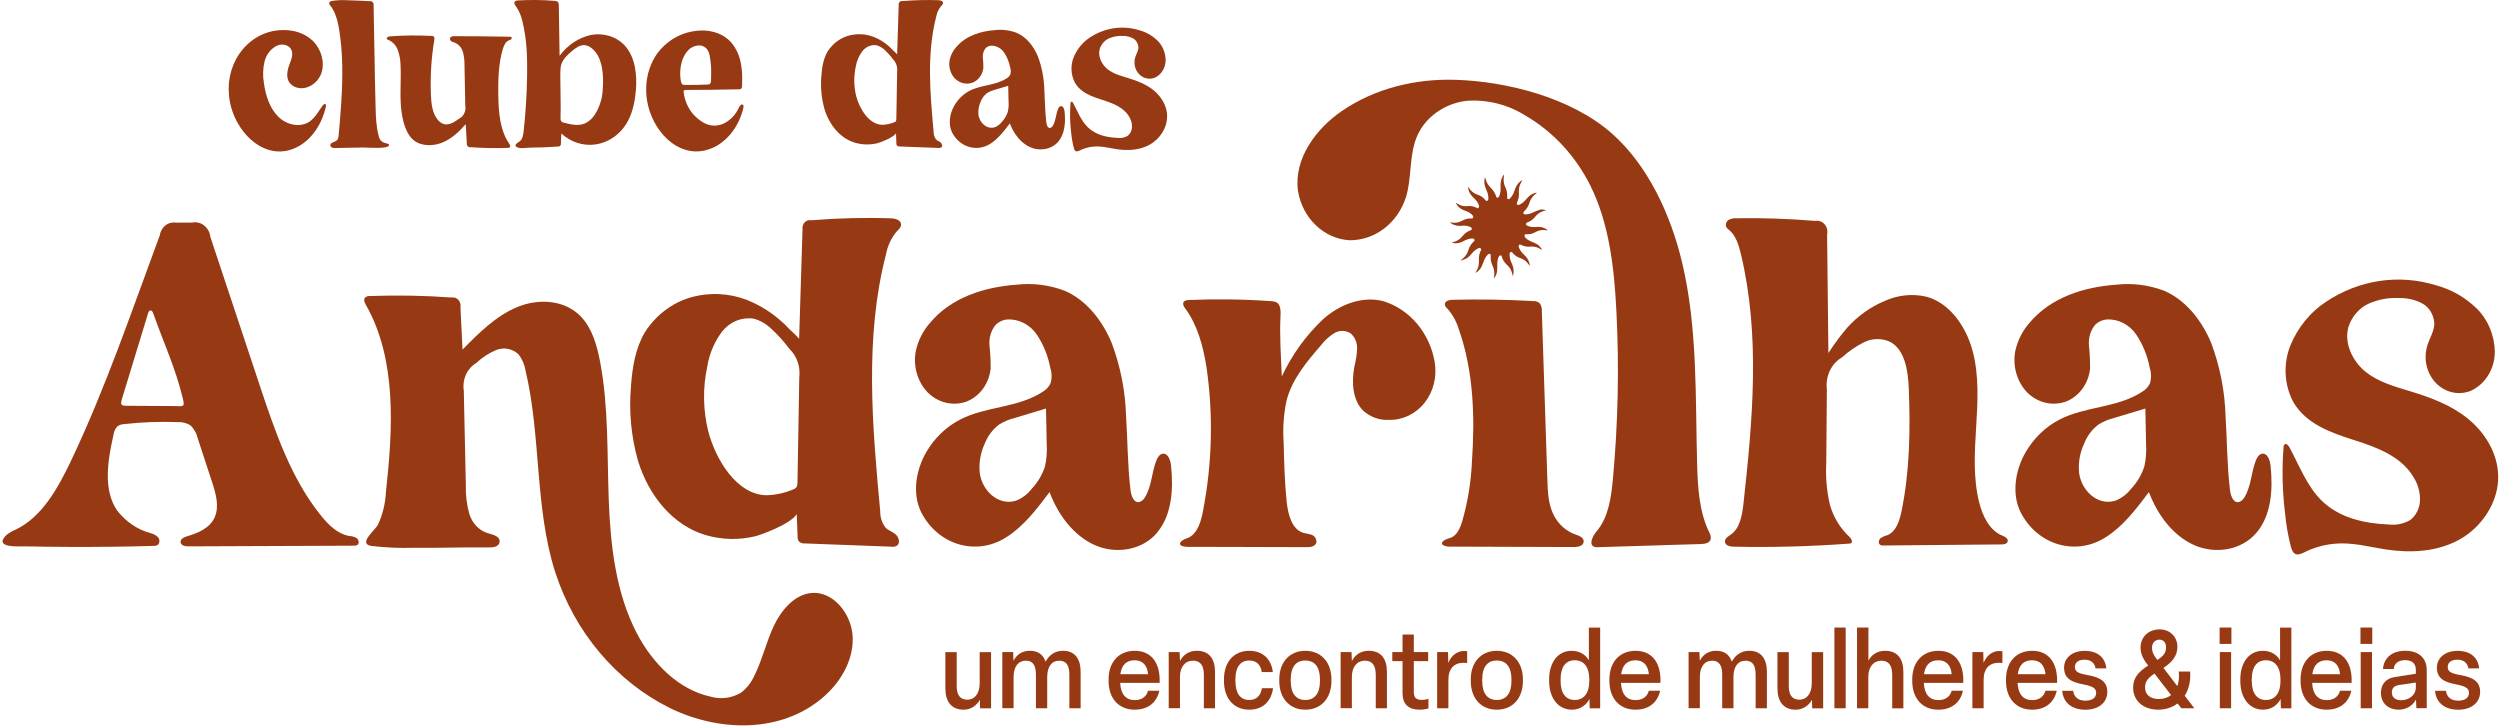
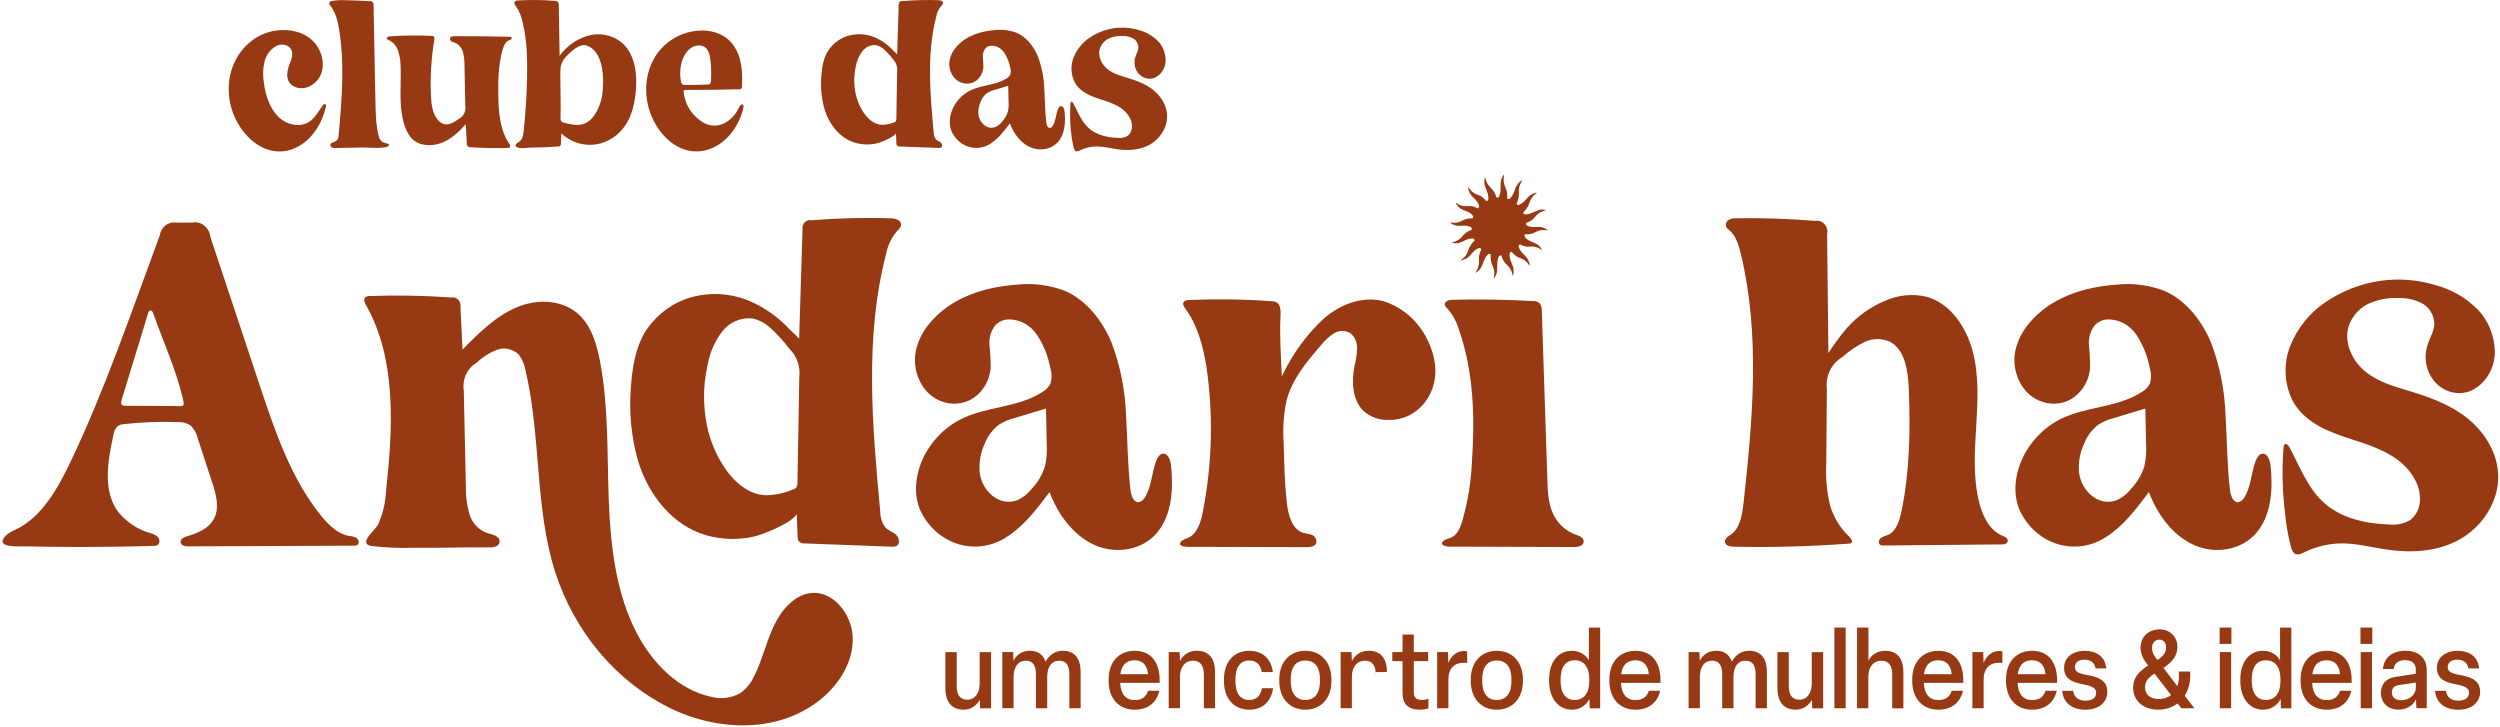
<svg xmlns="http://www.w3.org/2000/svg" width="915" height="266" viewBox="0 0 915 266" fill="none">
  <path d="M346 251.888V238.675H350.156V251.047C350.156 254.194 351.246 256.079 354.025 256.079C356.805 256.079 358.562 253.759 358.562 250.089V238.675H362.731V259.241H358.712L358.644 256.123C357.513 258.125 355.456 259.749 352.676 259.749C348.18 259.749 346 256.718 346 251.888Z" fill="#973A13" />
  <path d="M366.846 259.227V238.66H370.824L370.933 241.851C371.914 239.893 373.863 238.181 376.901 238.181C379.939 238.181 381.779 239.574 382.678 242.17C384.027 239.661 386.207 238.181 389.054 238.181C393.483 238.181 395.513 241.213 395.513 245.97V259.227H391.384V246.855C391.384 243.461 390.226 241.822 387.665 241.822C384.885 241.822 383.278 244.012 383.278 247.812V259.227H379.149V246.884C379.149 243.533 378.018 241.807 375.47 241.807C372.691 241.807 370.974 243.969 370.974 247.841V259.212H366.846V259.227Z" fill="#973A13" />
  <path d="M405.745 249.248V248.654C405.745 242.431 409.383 238.196 415.31 238.196C421.645 238.196 424.725 242.91 424.425 249.93H409.982C410.173 254.049 412.04 256.239 415.31 256.239C418.007 256.239 419.629 254.876 420.187 252.802H424.316C423.376 257.109 420.16 259.749 415.31 259.749C409.315 259.749 405.745 255.47 405.745 249.248ZM420.187 246.768C419.888 243.577 418.307 241.663 415.269 241.663C412.231 241.663 410.5 243.418 410.051 246.768H420.174H420.187Z" fill="#973A13" />
  <path d="M427.749 259.227V238.66H431.728L431.878 241.938C432.886 239.907 434.916 238.181 438.022 238.181C442.709 238.181 444.699 241.3 444.699 245.97V259.227H440.611V247.043C440.611 243.693 439.453 241.807 436.633 241.807C433.812 241.807 431.864 244.041 431.864 247.711V259.212H427.736L427.749 259.227Z" fill="#973A13" />
  <path d="M447.968 249.248V248.654C447.968 242.431 451.415 238.196 457.301 238.196C462.138 238.196 465.326 241.227 465.858 245.985H461.811C461.402 243.389 459.972 241.75 457.233 241.75C453.895 241.75 452.165 244.23 452.165 248.654V249.248C452.165 253.686 453.895 256.196 457.233 256.196C459.972 256.196 461.43 254.484 461.852 251.888H465.939C465.299 256.718 462.111 259.749 457.274 259.749C451.429 259.749 447.968 255.47 447.968 249.248Z" fill="#973A13" />
  <path d="M468.215 249.248V248.654C468.215 242.388 471.962 238.196 477.739 238.196C483.516 238.196 487.303 242.388 487.303 248.654V249.248C487.303 255.514 483.556 259.749 477.739 259.749C471.921 259.749 468.215 255.514 468.215 249.248ZM483.107 249.248V248.654C483.107 244.23 481.267 241.75 477.739 241.75C474.21 241.75 472.411 244.23 472.411 248.654V249.248C472.411 253.686 474.251 256.196 477.739 256.196C481.227 256.196 483.107 253.686 483.107 249.248Z" fill="#973A13" />
-   <path d="M490.669 259.227V238.66H494.647L494.797 241.938C495.805 239.907 497.835 238.181 500.942 238.181C505.629 238.181 507.618 241.3 507.618 245.97V259.227H503.53V247.043C503.53 243.693 502.372 241.807 499.552 241.807C496.732 241.807 494.783 244.041 494.783 247.711V259.212H490.655L490.669 259.227Z" fill="#973A13" />
+   <path d="M490.669 259.227V238.66H494.647L494.797 241.938C495.805 239.907 497.835 238.181 500.942 238.181C505.629 238.181 507.618 241.3 507.618 245.97H503.53V247.043C503.53 243.693 502.372 241.807 499.552 241.807C496.732 241.807 494.783 244.041 494.783 247.711V259.212H490.655L490.669 259.227Z" fill="#973A13" />
  <path d="M513.327 253.686V241.982H509.58V238.66H513.327V232.235H517.455V238.66H522.701V241.982H517.455V253.208C517.455 255.238 518.164 256.167 520.452 256.167C521.284 256.167 522.251 255.964 522.81 255.761V259.271C521.951 259.546 520.63 259.749 519.662 259.749C515.425 259.749 513.327 257.675 513.327 253.686Z" fill="#973A13" />
  <path d="M525.998 259.227V238.66H529.976L530.085 242.649C531.135 240.009 533.165 238.254 535.93 238.254C536.23 238.254 536.639 238.297 536.98 238.37V242.649C536.598 242.605 536.149 242.576 535.699 242.576C532.211 242.576 530.113 244.694 530.113 248.769V259.227H525.984H525.998Z" fill="#973A13" />
  <path d="M538.301 249.248V248.654C538.301 242.388 542.048 238.196 547.825 238.196C553.602 238.196 557.389 242.388 557.389 248.654V249.248C557.389 255.514 553.643 259.749 547.825 259.749C542.007 259.749 538.301 255.514 538.301 249.248ZM553.193 249.248V248.654C553.193 244.23 551.354 241.75 547.825 241.75C544.296 241.75 542.497 244.23 542.497 248.654V249.248C542.497 253.686 544.337 256.196 547.825 256.196C551.313 256.196 553.193 253.686 553.193 249.248Z" fill="#973A13" />
  <path d="M566.981 249.247V248.652C566.981 242.546 570.129 238.195 575.238 238.195C578.317 238.195 580.416 239.747 581.533 241.676V229.696H585.661V259.241H581.833L581.724 255.803C580.783 257.761 578.617 259.748 575.306 259.748C570.238 259.748 566.981 255.397 566.981 249.247ZM581.683 249.247V248.652C581.683 244.229 579.775 241.661 576.355 241.661C572.936 241.661 571.178 244.214 571.178 248.652V249.247C571.178 253.642 573.017 256.195 576.355 256.195C579.693 256.195 581.683 253.685 581.683 249.247Z" fill="#973A13" />
  <path d="M589.04 249.248V248.654C589.04 242.431 592.678 238.196 598.605 238.196C604.94 238.196 608.019 242.91 607.72 249.93H593.277C593.468 254.049 595.335 256.239 598.605 256.239C601.302 256.239 602.924 254.876 603.482 252.802H607.611C606.671 257.109 603.455 259.749 598.605 259.749C592.61 259.749 589.04 255.47 589.04 249.248ZM603.482 246.768C603.183 243.577 601.602 241.663 598.564 241.663C595.525 241.663 593.795 243.418 593.345 246.768H603.469H603.482Z" fill="#973A13" />
  <path d="M618.02 259.227V238.66H621.999L622.108 241.851C623.089 239.893 625.037 238.181 628.075 238.181C631.114 238.181 632.953 239.574 633.852 242.17C635.201 239.661 637.381 238.181 640.229 238.181C644.657 238.181 646.687 241.213 646.687 245.97V259.227H642.559V246.855C642.559 243.461 641.401 241.822 638.839 241.822C636.06 241.822 634.452 244.012 634.452 247.812V259.227H630.324V246.884C630.324 243.533 629.193 241.807 626.645 241.807C623.865 241.807 622.149 243.969 622.149 247.841V259.212H618.02V259.227Z" fill="#973A13" />
  <path d="M650.543 251.888V238.675H654.698V251.047C654.698 254.194 655.788 256.079 658.568 256.079C661.347 256.079 663.105 253.759 663.105 250.089V238.675H667.274V259.241H663.255L663.187 256.123C662.056 258.125 659.998 259.749 657.219 259.749C652.723 259.749 650.543 256.718 650.543 251.888Z" fill="#973A13" />
  <path d="M675.517 229.682V259.227H671.389V229.682H675.517Z" fill="#973A13" />
  <path d="M679.673 259.227V229.682H683.842V241.822C684.891 239.791 686.88 238.196 689.959 238.196C694.646 238.196 696.636 241.314 696.636 245.984V259.241H692.548V247.058C692.548 243.707 691.39 241.822 688.57 241.822C685.749 241.822 683.801 244.055 683.801 247.725V259.227H679.673Z" fill="#973A13" />
  <path d="M699.878 249.248V248.654C699.878 242.431 703.516 238.196 709.443 238.196C715.778 238.196 718.858 242.91 718.558 249.93H704.115C704.306 254.049 706.173 256.239 709.443 256.239C712.141 256.239 713.762 254.876 714.32 252.802H718.449C717.509 257.109 714.293 259.749 709.443 259.749C703.448 259.749 699.878 255.47 699.878 249.248ZM714.32 246.768C714.021 243.577 712.44 241.663 709.402 241.663C706.364 241.663 704.633 243.418 704.184 246.768H714.307H714.32Z" fill="#973A13" />
  <path d="M721.896 259.227V238.66H725.874L725.983 242.649C727.033 240.009 729.063 238.254 731.829 238.254C732.128 238.254 732.537 238.297 732.878 238.37V242.649C732.496 242.605 732.046 242.576 731.597 242.576C728.109 242.576 726.011 244.694 726.011 248.769V259.227H721.882H721.896Z" fill="#973A13" />
  <path d="M734.199 249.248V248.654C734.199 242.431 737.837 238.196 743.764 238.196C750.099 238.196 753.179 242.91 752.879 249.93H738.437C738.627 254.049 740.494 256.239 743.764 256.239C746.462 256.239 748.083 254.876 748.642 252.802H752.77C751.83 257.109 748.614 259.749 743.764 259.749C737.769 259.749 734.199 255.47 734.199 249.248ZM748.642 246.768C748.342 243.577 746.761 241.663 743.723 241.663C740.685 241.663 738.954 243.418 738.505 246.768H748.628H748.642Z" fill="#973A13" />
  <path d="M754.787 252.845H758.765C759.106 255.282 760.754 256.442 763.302 256.442C765.632 256.442 767.199 255.441 767.199 253.614C767.199 251.975 766.109 251.177 762.43 250.466C757.743 249.625 755.454 248.029 755.454 244.36C755.454 240.69 758.574 238.21 762.989 238.21C767.635 238.21 770.523 240.56 770.905 244.636H766.967C766.667 242.561 765.169 241.445 762.948 241.445C760.727 241.445 759.419 242.445 759.419 244.113C759.419 245.781 760.509 246.463 764.038 247.072C768.916 247.913 771.273 249.625 771.273 253.222C771.273 257.138 768.084 259.763 763.248 259.763C758.411 259.763 755.141 257.254 754.773 252.859L754.787 252.845Z" fill="#973A13" />
  <path d="M803.127 259.217H798.359L797.01 257.462C795.021 258.942 792.582 259.74 789.952 259.74C784.216 259.74 780.728 256.302 780.728 251.719C780.728 248.484 782.186 246.164 786.246 243.568L785.837 243.045C784.448 241.334 783.439 239.216 783.439 237.055C783.439 233.299 786.137 230.354 790.483 230.354C794.312 230.354 796.928 233.197 796.928 236.707C796.928 239.941 795.198 242.219 791.832 244.452L796.901 251.124C797.432 249.645 797.65 247.89 797.432 245.772H801.601C801.833 249.369 801.07 252.357 799.612 254.634L803.141 259.232L803.127 259.217ZM794.612 254.388L788.535 246.526C785.756 248.397 785.088 249.761 785.088 251.603C785.088 254.039 786.777 255.838 790.116 255.838C791.805 255.838 793.386 255.359 794.612 254.402V254.388ZM787.636 237.142C787.636 238.506 788.126 239.579 789.175 240.971L789.625 241.537C792.132 239.898 792.772 238.709 792.772 236.823C792.772 235.271 791.832 234.111 790.374 234.111C788.644 234.111 787.636 235.387 787.636 237.142Z" fill="#973A13" />
  <path d="M816.698 235.672H812.379V229.682H816.698V235.672ZM816.589 238.66V259.227H812.46V238.66H816.589Z" fill="#973A13" />
  <path d="M819.954 249.247V248.652C819.954 242.546 823.101 238.195 828.211 238.195C831.29 238.195 833.388 239.747 834.505 241.676V229.696H838.634V259.241H834.805L834.696 255.803C833.756 257.761 831.59 259.748 828.279 259.748C823.21 259.748 819.954 255.397 819.954 249.247ZM834.655 249.247V248.652C834.655 244.229 832.748 241.661 829.328 241.661C825.908 241.661 824.151 244.214 824.151 248.652V249.247C824.151 253.642 825.99 256.195 829.328 256.195C832.666 256.195 834.655 253.685 834.655 249.247Z" fill="#973A13" />
  <path d="M842.013 249.248V248.654C842.013 242.431 845.65 238.196 851.577 238.196C857.913 238.196 860.992 242.91 860.692 249.93H846.25C846.441 254.049 848.307 256.239 851.577 256.239C854.275 256.239 855.896 254.876 856.455 252.802H860.583C859.643 257.109 856.428 259.749 851.577 259.749C845.582 259.749 842.013 255.47 842.013 249.248ZM856.455 246.768C856.155 243.577 854.575 241.663 851.536 241.663C848.498 241.663 846.768 243.418 846.318 246.768H856.441H856.455Z" fill="#973A13" />
  <path d="M868.254 235.672H863.935V229.682H868.254V235.672ZM868.145 238.66V259.227H864.017V238.66H868.145Z" fill="#973A13" />
  <path d="M871.402 253.686C871.402 250.408 873.282 248.262 876.579 247.783L884.195 246.579V245.1C884.195 242.823 882.737 241.619 880.299 241.619C877.86 241.619 876.279 242.779 876.102 244.853H872.165C872.505 240.618 875.653 238.181 880.38 238.181C885.367 238.181 888.187 240.981 888.187 245.245V259.212H884.4L884.25 256.021C883.051 258.342 880.68 259.734 877.914 259.734C873.936 259.734 871.429 257.182 871.429 253.672L871.402 253.686ZM884.195 251.685V249.814L878.01 250.727C876.252 251.003 875.421 251.888 875.421 253.483C875.421 255.195 876.661 256.282 878.827 256.282C881.716 256.282 884.195 254.368 884.195 251.685Z" fill="#973A13" />
  <path d="M891.239 252.845H895.218C895.558 255.282 897.207 256.442 899.755 256.442C902.085 256.442 903.651 255.441 903.651 253.614C903.651 251.975 902.561 251.177 898.883 250.466C894.196 249.625 891.907 248.029 891.907 244.36C891.907 240.69 895.027 238.21 899.441 238.21C904.087 238.21 906.976 240.56 907.357 244.636H903.42C903.12 242.561 901.621 241.445 899.4 241.445C897.18 241.445 895.872 242.445 895.872 244.113C895.872 245.781 896.962 246.463 900.49 247.072C905.368 247.913 907.725 249.625 907.725 253.222C907.725 257.138 904.537 259.763 899.7 259.763C894.863 259.763 891.593 257.254 891.226 252.859L891.239 252.845Z" fill="#973A13" />
  <path d="M130.849 199.434C130.473 199.665 130.044 199.767 129.602 199.723L89.989 199.882L68.834 199.969C67.695 199.969 66.194 199.651 66.1 198.421C66.006 197.277 67.279 196.64 68.298 196.336C72.306 195.15 76.704 193.427 78.54 189.404C80.35 185.423 79.009 180.705 77.642 176.522L72.4 160.514C71.971 158.618 71.006 156.91 69.639 155.636C68.245 154.797 66.663 154.392 65.081 154.493C58.552 154.247 52.01 154.493 45.509 155.217C44.624 155.231 43.752 155.506 43.002 156.013C42.184 156.867 41.675 157.981 41.527 159.197C39.449 168.518 37.613 179.272 42.935 186.943C46.112 190.996 50.388 193.876 55.174 195.164C56.126 195.381 57.024 195.859 57.761 196.539C58.499 197.292 58.552 198.536 57.869 199.347C57.373 199.694 56.796 199.854 56.206 199.796C45.87 200.1 35.535 200.215 25.212 200.172C19.931 200.143 14.649 200.085 9.367 199.969C7.276 199.926 -2.591 200.751 2.262 195.902C3.334 195.005 4.541 194.296 5.814 193.804C15.332 189.215 21.137 178.823 25.91 168.822C38.591 142.19 48.15 113.981 58.458 86.192C58.673 84.701 59.437 83.355 60.577 82.472C61.716 81.589 63.124 81.242 64.518 81.487L70.322 81.459C71.864 81.14 73.473 81.531 74.733 82.544C75.993 83.557 76.824 85.077 77.012 86.77C82.991 104.747 88.956 122.709 94.935 140.685C100.606 157.721 106.504 175.205 117.564 188.81C120.339 192.226 123.704 195.511 127.873 196.177C128.798 196.206 129.709 196.467 130.527 196.93C131.291 197.494 131.6 198.869 130.849 199.434ZM64.451 148.631C67.507 148.79 67.601 148.674 66.823 145.461C64.276 134.939 59.96 125.531 56.354 115.457C56.139 114.864 55.831 113.619 55.134 113.634C54.343 113.648 54.195 114.676 53.994 115.356C50.857 125.517 47.747 135.692 44.664 145.896C43.994 148.124 44.262 148.501 46.286 148.515L64.437 148.617L64.451 148.631Z" fill="#973A13" />
  <path d="M169.309 127.934C175.315 121.797 181.576 115.587 189.297 112.389C197.019 109.19 206.604 109.639 212.569 115.819C216.685 120.074 218.468 126.284 219.621 132.319C222.771 148.892 222.181 165.985 222.798 182.89C223.428 199.796 225.425 217.179 233.147 231.898C238.965 242.985 248.456 252.422 260.012 254.955C263.752 256.041 267.734 255.549 271.139 253.58C273.284 251.945 275 249.759 276.139 247.212C279.035 241.408 280.482 234.837 283.271 228.975C286.059 223.113 290.845 217.642 296.931 217.034C304.921 216.238 311.865 224.763 312.093 233.418C312.334 242.074 307.334 250.063 301.033 255.404C285.59 268.474 263.028 267.866 245.145 259.124C225.479 249.368 210.331 231.392 203.186 209.348C195.678 185.771 198.065 159.79 192.354 135.648C191.992 133.419 191.08 131.335 189.713 129.627C187.461 127.586 184.364 127.007 181.616 128.107C178.921 129.222 176.428 130.843 174.27 132.898C170.918 134.866 169.095 138.934 169.752 143.001L170.503 177.781C170.409 181.226 170.824 184.671 171.749 187.971C172.715 191.314 175.114 193.948 178.197 195.048C180.222 195.613 183.251 196.264 182.836 198.479C182.541 200.056 180.624 200.389 179.122 200.36C169.444 200.23 161.28 200.606 151.601 200.49C146.305 200.664 141.01 200.433 135.742 199.796C131.05 198.884 137.257 194.093 138.342 192.052C140.072 188.26 141.064 184.135 141.265 179.923C143.812 156.722 145.233 131.566 133.945 111.636C133.49 110.84 133.02 109.812 133.516 109.045C133.999 108.524 134.669 108.264 135.34 108.351C145.313 107.989 155.287 108.162 165.234 108.886C166.159 108.712 167.098 109.031 167.754 109.74C168.411 110.464 168.706 111.477 168.532 112.476L169.283 127.977L169.309 127.934Z" fill="#973A13" />
  <path d="M328.475 199.593C327.818 200.042 327.04 200.216 326.276 200.085L294.572 198.898C293.754 198.985 292.95 198.696 292.346 198.102C292.025 197.552 291.877 196.916 291.917 196.279L291.609 188.188C289.263 191.864 278.512 195.787 276.206 196.322C270.321 197.712 264.195 197.552 258.377 195.873C246.218 192.327 237.41 181.356 233.522 168.706C231.002 159.819 230.117 150.484 230.949 141.235C231.431 134.36 232.611 127.34 236.056 121.551C240.574 114.517 247.518 109.726 255.32 108.25C262.304 106.831 269.53 107.772 276.005 110.927C279.249 112.476 282.292 114.444 285.081 116.804C286.515 118.019 287.882 119.322 289.169 120.711C290.336 121.725 291.448 122.81 292.48 123.983C292.896 110.638 293.312 97.279 293.727 83.934C293.58 82.979 293.888 82.009 294.545 81.343C295.202 80.677 296.113 80.402 296.985 80.619C306.704 79.823 316.463 79.577 326.196 79.91C327.764 79.968 329.829 80.561 329.788 82.255C329.762 83.297 328.877 84.035 328.18 84.744C326.196 87.104 324.842 90.013 324.265 93.139C316.396 123.519 319.252 155.767 322.161 187.146C322.134 189.317 322.817 191.416 324.091 193.094C325.137 194.166 326.638 194.585 327.778 195.555C328.917 196.51 329.56 198.58 328.448 199.579L328.475 199.593ZM288.955 127.731C286.823 124.88 284.45 122.275 281.85 119.915C280.08 118.309 277.976 117.165 275.723 116.615C271.367 115.993 267.01 117.817 264.208 121.464C261.487 125.097 259.65 129.41 258.886 134.027C257.17 141.901 257.291 150.093 259.235 157.909C261.889 168.055 269.597 181.11 280.536 181.255C283.861 181.168 287.145 180.459 290.242 179.156C290.671 179.04 291.073 178.794 291.395 178.476C291.77 177.897 291.931 177.202 291.877 176.493C291.998 169.502 292.119 162.497 292.239 155.506C292.333 149.731 292.44 143.942 292.534 138.167C293.017 134.273 291.69 130.365 288.968 127.731H288.955Z" fill="#973A13" />
  <path d="M423.574 194.889C417.998 201.547 408.225 202.922 400.557 199.448C392.889 195.974 387.258 188.433 384.135 180.111L384.014 180.27C379.376 186.436 374.59 192.718 368.222 196.683C362.994 200.027 356.734 200.924 350.876 199.187C345.017 197.451 340.071 193.224 337.148 187.464C333.783 180.647 335.218 171.977 339.038 165.435C342.028 160.311 346.304 156.215 351.358 153.581C360.89 148.645 372.445 149.354 381.494 143.478C382.714 142.798 383.733 141.756 384.417 140.482C385.033 138.615 385.033 136.574 384.417 134.707C383.599 130.293 381.91 126.11 379.47 122.462C376.95 118.786 372.901 116.702 368.678 116.919C367.137 117.049 365.675 117.701 364.496 118.786C362.726 120.885 361.882 123.693 362.163 126.501C362.458 129.279 362.592 132.073 362.579 134.852C362.016 140.453 358.503 145.201 353.57 147.039C348.597 148.718 343.181 147.357 339.4 143.493C335.714 139.541 334.132 133.839 335.204 128.353C336.062 124.576 337.819 121.102 340.285 118.279C348.114 108.828 360.34 105.036 372.07 104.197C378.022 103.516 384.041 104.283 389.698 106.426C397.541 109.812 403.452 117.237 406.898 125.56C410.075 134.027 411.858 143.029 412.139 152.162C412.716 161.252 412.676 170.399 413.775 179.431C414.016 181.399 414.888 183.903 416.724 183.802C417.716 183.614 418.574 182.948 419.057 181.993C421.47 178.114 421.51 173.077 423.145 168.735C423.615 167.49 424.419 166.144 425.666 166.043C427.516 165.898 428.4 168.445 428.601 170.443C429.513 178.982 428.91 188.477 423.548 194.86L423.574 194.889ZM383.089 162.41C383.089 161.672 383.063 160.919 383.049 160.181C382.982 156.635 382.902 153.089 382.835 149.528L371.4 152.973C369.442 153.451 367.539 154.247 365.783 155.303C363.383 157.069 361.506 159.558 360.38 162.453C358.892 165.666 358.262 169.27 358.557 172.86C359.308 179.561 365.407 185.249 371.842 183.252C374.094 182.383 376.078 180.878 377.606 178.895C379.778 176.623 381.44 173.829 382.446 170.747C383.063 168.026 383.277 165.203 383.089 162.41Z" fill="#973A13" />
  <path d="M525.095 132.565C525.993 137.848 524.653 143.29 521.422 147.386C518.191 151.482 513.432 153.783 508.459 153.668C505 153.899 501.582 152.698 498.914 150.295C494.999 146.387 494.624 139.802 495.71 134.172C496.246 132.058 496.581 129.887 496.702 127.702C496.809 125.473 495.898 123.345 494.275 121.97C492.412 120.827 490.133 120.827 488.283 121.97C486.46 123.114 484.851 124.59 483.511 126.327C478.323 132.333 472.947 138.658 470.883 146.576C469.81 151.641 469.448 156.852 469.824 162.033C469.998 169.27 470.172 176.507 470.936 183.701C471.419 188.26 472.8 193.659 476.875 194.976C477.947 195.323 479.1 195.337 480.146 195.786C481.245 196.162 481.942 197.335 481.795 198.58C481.419 199.984 479.717 200.259 478.363 200.259C470.092 200.259 461.807 200.215 453.536 200.186L441.122 200.157H434.728C433.682 200.128 430.505 199.868 432.556 197.928C433.199 197.465 433.91 197.132 434.647 196.944C438.294 195.497 439.648 190.749 440.371 186.61C443.669 169.444 444.085 151.786 441.591 134.476C440.371 126.79 438.32 119.018 433.816 112.924C433.36 112.302 432.837 111.549 433.106 110.797C433.387 109.986 434.352 109.827 435.157 109.798C445.224 109.378 455.319 109.508 465.373 110.232C466.016 110.232 466.646 110.377 467.223 110.652C468.724 111.535 468.765 113.807 468.671 115.66C468.309 122.795 468.805 129.858 469.14 137.776C472.907 129.743 478.095 122.578 484.409 116.687C490.495 111.332 498.699 108.249 506.327 110.232C516.019 113.228 523.299 121.898 525.122 132.594L525.095 132.565Z" fill="#973A13" />
  <path d="M579.629 198.203C579.576 199.766 577.659 200.215 576.224 200.215L549.949 200.128L536.812 200.085C534.694 200.085 532.576 200.085 530.471 200.07C529.117 200.07 526.168 199.318 528.782 197.639C529.533 197.277 530.31 196.987 531.101 196.77C533.259 195.873 534.372 193.326 535.123 190.966C537.187 183.831 538.407 176.435 538.729 168.966C539.855 152.698 539.332 135.937 533.983 120.682C533.125 117.773 531.664 115.11 529.707 112.895C529.278 112.562 528.956 112.085 528.809 111.535C528.648 110.29 530.243 109.754 531.409 109.725C536.302 109.595 541.209 109.581 546.102 109.653C551.102 109.725 556.089 109.914 561.089 110.189C561.961 110.131 562.819 110.406 563.516 110.97C564.106 111.781 564.387 112.794 564.307 113.807L566.331 175.451C566.478 179.822 566.653 184.366 568.516 188.245C570.232 191.791 573.181 194.455 576.707 195.656C577.994 196.09 579.683 196.741 579.643 198.203H579.629ZM553.663 100.998C553.609 100.737 553.555 100.491 553.488 100.231C553.18 98.914 552.55 97.814 551.571 96.96C550.646 96.149 550.003 95.136 549.641 93.906C549.574 93.674 549.534 93.385 549.239 93.457C549.011 93.515 548.703 93.631 548.595 93.819C548.113 94.774 548.006 95.831 548.006 96.902C548.006 97.669 548.005 98.451 547.938 99.218C547.831 100.216 547.429 101.114 546.719 101.982C546.772 101.562 546.812 101.287 546.853 101.012C547.04 99.71 546.853 98.451 546.29 97.278C545.727 96.106 545.485 94.875 545.606 93.558C545.633 93.312 545.633 93.095 545.365 92.979C545.096 92.878 544.869 92.835 544.641 93.066C543.796 93.891 543.246 94.933 542.871 96.091C542.402 97.524 541.732 98.798 540.485 99.623C540.391 99.681 540.311 99.739 540.217 99.782C540.177 99.796 540.136 99.811 540.029 99.84C540.163 99.608 540.257 99.449 540.351 99.275C541.075 98.045 541.397 96.714 541.289 95.252C541.195 93.964 541.45 92.762 542 91.633C542.107 91.416 542.228 91.214 542 90.996C541.799 90.794 541.598 90.664 541.289 90.779C540.257 91.185 539.426 91.894 538.702 92.762C538.045 93.544 537.361 94.296 536.463 94.716C535.9 94.991 535.297 95.15 534.721 95.368C534.707 95.324 534.694 95.281 534.68 95.223C535.002 94.948 535.324 94.687 535.632 94.412C536.503 93.631 537.093 92.647 537.442 91.489C537.817 90.244 538.474 89.231 539.386 88.391C539.56 88.232 539.774 88.087 539.64 87.769C539.52 87.465 539.359 87.291 539.024 87.277C537.737 87.248 536.584 87.754 535.458 88.348C534.238 88.985 532.964 89.245 531.61 88.883C531.543 88.869 531.463 88.869 531.396 88.753C531.677 88.666 531.959 88.594 532.24 88.507C533.434 88.145 534.439 87.479 535.243 86.452C536.048 85.424 537.04 84.686 538.233 84.281C538.461 84.194 538.675 84.107 538.662 83.774C538.648 83.47 538.555 83.253 538.26 83.108C537.201 82.602 536.101 82.529 534.989 82.631C533.661 82.746 532.375 82.602 531.222 81.806C531.101 81.719 530.98 81.632 530.86 81.531C530.833 81.502 530.806 81.458 530.726 81.357C530.967 81.386 531.141 81.415 531.315 81.444C532.669 81.675 533.956 81.458 535.15 80.778C536.262 80.141 537.428 79.881 538.675 79.968C538.836 79.968 539.104 79.852 539.144 79.707C539.211 79.49 539.225 79.142 539.104 78.983C538.353 78.014 537.335 77.493 536.249 77.131C535.002 76.711 533.903 76.06 533.139 74.858C533.031 74.685 532.938 74.482 532.777 74.164C533.085 74.352 533.273 74.482 533.474 74.598C534.586 75.293 535.78 75.597 537.067 75.437C538.3 75.293 539.466 75.51 540.565 76.118C540.793 76.248 541.008 76.291 541.142 76.06C541.262 75.857 541.397 75.553 541.343 75.35C541.035 74.25 540.391 73.397 539.6 72.658C538.916 72.022 538.286 71.356 537.857 70.487C537.536 69.836 537.348 69.156 537.294 68.316C537.562 68.692 537.764 68.996 537.991 69.286C538.756 70.27 539.721 70.921 540.874 71.283C541.986 71.631 542.911 72.311 543.675 73.252C543.836 73.454 543.97 73.642 544.265 73.512C544.547 73.382 544.721 73.208 544.735 72.847C544.775 71.746 544.547 70.704 544.104 69.72C543.582 68.548 543.153 67.361 543.273 66.029C543.314 65.595 543.421 65.175 543.488 64.741C543.769 65.537 543.944 66.333 544.306 67.028C544.654 67.694 545.137 68.302 545.66 68.808C546.558 69.662 547.215 70.661 547.577 71.877C547.644 72.108 547.684 72.34 547.979 72.34C548.274 72.34 548.501 72.282 548.649 71.949C549.145 70.849 549.266 69.677 549.212 68.475C549.118 66.825 549.373 65.291 550.378 63.974C550.405 63.945 550.445 63.916 550.526 63.829C550.486 64.09 550.472 64.278 550.432 64.466C550.177 65.942 550.365 67.332 551.008 68.664C551.558 69.778 551.719 70.965 551.625 72.21C551.612 72.456 551.571 72.673 551.839 72.803C552.108 72.919 552.336 72.933 552.563 72.716C553.395 71.92 553.931 70.907 554.306 69.793C554.735 68.49 555.312 67.289 556.357 66.435C556.598 66.232 556.867 66.073 557.188 65.856C556.88 66.493 556.598 67.014 556.357 67.564C555.968 68.49 555.834 69.474 555.915 70.487C556.009 71.79 555.754 73.006 555.218 74.164C555.137 74.323 555.11 74.612 555.191 74.743C555.338 75.003 555.593 75.119 555.915 74.989C556.987 74.554 557.845 73.816 558.596 72.904C559.481 71.833 560.486 70.965 561.813 70.618C562.041 70.56 562.269 70.531 562.524 70.56C562.256 70.777 561.974 70.994 561.706 71.225C560.808 72.022 560.138 73.02 559.776 74.222C559.387 75.51 558.703 76.566 557.751 77.435C557.631 77.536 557.523 77.782 557.55 77.927C557.604 78.202 557.738 78.448 558.073 78.462C558.971 78.506 559.816 78.289 560.647 77.941C561.559 77.55 562.457 77.131 563.395 76.827C564.173 76.566 564.99 76.682 565.848 76.942C565.352 77.102 564.923 77.232 564.508 77.391C563.489 77.767 562.618 78.404 561.921 79.287C561.116 80.3 560.138 81.01 558.971 81.429C558.743 81.516 558.516 81.574 558.529 81.907C558.529 82.24 558.636 82.472 558.945 82.602C559.99 83.094 561.076 83.166 562.175 83.079C563.194 82.993 564.199 83.022 565.165 83.456C565.607 83.658 566.023 83.948 566.452 84.208L566.398 84.324C566.21 84.295 566.036 84.281 565.848 84.252C564.468 84.035 563.167 84.266 561.934 84.975C560.875 85.583 559.735 85.829 558.529 85.728C558.274 85.699 558.06 85.728 558.006 86.017C557.966 86.249 557.979 86.582 558.1 86.741C558.717 87.552 559.561 88.044 560.459 88.42C561.103 88.681 561.76 88.927 562.363 89.26C563.248 89.737 563.905 90.504 564.427 91.546C564.173 91.387 563.985 91.286 563.811 91.17C562.644 90.403 561.371 90.114 560.017 90.258C558.837 90.389 557.711 90.171 556.652 89.593C556.438 89.477 556.263 89.39 556.062 89.607C555.861 89.824 555.741 90.027 555.848 90.36C556.196 91.431 556.826 92.299 557.617 93.037C558.583 93.92 559.4 94.919 559.749 96.279C559.829 96.612 559.869 96.945 559.856 97.307C559.601 96.96 559.347 96.598 559.079 96.265C558.341 95.368 557.416 94.774 556.357 94.441C555.245 94.094 554.32 93.428 553.555 92.487C553.395 92.285 553.26 92.097 552.979 92.227C552.697 92.357 552.523 92.545 552.51 92.893C552.47 93.993 552.697 95.035 553.14 96.019C553.663 97.177 554.105 98.378 553.971 99.71C553.931 100.129 553.837 100.535 553.77 100.954C553.73 100.954 553.703 100.954 553.663 100.954V100.998Z" fill="#973A13" />
-   <path d="M608.639 199.549L584.75 200.273C584.268 200.331 583.772 200.273 583.316 200.071C581.399 199.072 583.021 196.032 584.455 194.339C588.705 189.302 589.697 182.065 590.327 175.277C592.217 154.869 592.646 134.331 591.6 113.851C590.796 98.089 589 81.936 582.109 68.013C576.72 57.186 568.516 48.285 558.515 42.423C551.866 38.211 544.185 36.301 536.503 36.938C528.902 37.893 521.489 42.742 518.446 50.326C515.725 57.114 516.73 65.031 514.612 72.065C511.582 81.661 503.177 88.073 493.78 87.928C484.382 87.292 476.62 79.751 475.038 69.735C473.55 57.939 481.728 47.098 491.018 40.701C503.284 32.263 518.138 28.76 532.683 29.209C551.451 29.773 575.138 35.736 589.992 48.893C603.183 60.573 611.481 78.535 615.664 96.121C621.348 120.017 620.476 145.056 621.146 169.719C621.374 178.288 621.87 187.146 625.53 194.744C626.013 195.482 626.227 196.394 626.133 197.292C625.785 198.739 624.055 199.072 622.661 199.115L608.652 199.535L608.639 199.549Z" fill="#973A13" />
  <path d="M668.509 157.764L668.415 169.444C668.12 174.655 668.589 179.865 669.796 184.917C671.109 189.403 673.563 193.398 676.874 196.467C677.544 197.089 678.241 198.29 677.504 198.797C677.303 198.913 677.075 198.971 676.86 198.956C662.731 200.013 648.575 200.389 634.391 200.085C633.104 200.056 631.429 199.651 631.335 198.261C631.254 197.031 632.555 196.307 633.507 195.642C636.871 193.282 637.662 188.419 638.131 184.106C641.456 153.885 644.325 122.839 637.166 92.98C636.375 89.723 635.357 86.264 632.89 84.208C632.448 83.919 632.072 83.514 631.791 83.05C631.456 82.052 631.858 80.937 632.742 80.445C633.614 80.011 634.566 79.808 635.517 79.881C645.156 79.722 654.795 80.055 664.433 80.85C665.694 80.619 666.967 81.097 667.825 82.095C668.696 83.108 669.031 84.512 668.723 85.844L669.192 129.222C671.27 125.951 673.576 122.853 676.069 119.944C679.944 115.645 684.622 112.302 689.81 110.145C694.676 107.931 700.066 107.395 705.227 108.626C713.578 110.985 719.544 119.394 721.957 128.353C724.37 137.313 723.86 146.836 723.284 156.143C722.708 165.449 722.118 174.959 724.397 183.947C725.67 188.998 728.258 194.209 732.802 196.018C733.754 196.394 735.014 197.017 734.826 198.088C734.652 199.043 733.513 199.26 732.614 199.26L689.341 199.651C688.899 199.709 688.443 199.593 688.054 199.347C687.344 198.768 687.665 197.48 688.376 196.886C689.153 196.423 689.984 196.061 690.856 195.844C693.979 194.571 695.239 190.605 695.963 187.088C698.966 172.44 699.221 157.286 698.618 142.292C698.363 135.735 697.224 128.006 691.781 125.111C688.765 123.736 685.36 123.765 682.37 125.198C679.421 126.645 676.686 128.513 674.206 130.77C670.278 133.028 668.066 137.674 668.629 142.436L668.509 157.706V157.764Z" fill="#973A13" />
  <path d="M825.944 194.889C820.368 201.547 810.595 202.922 802.927 199.448C795.259 195.974 789.628 188.433 786.505 180.111L786.384 180.27C781.746 186.436 776.96 192.718 770.606 196.683C765.378 200.027 759.117 200.924 753.259 199.187C747.401 197.451 742.454 193.224 739.532 187.464C736.167 180.647 737.601 171.977 741.422 165.435C744.425 160.311 748.688 156.215 753.742 153.581C763.273 148.645 774.829 149.354 783.891 143.478C785.111 142.798 786.13 141.756 786.813 140.482C787.43 138.615 787.43 136.574 786.813 134.707C785.996 130.293 784.306 126.11 781.867 122.462C779.346 118.786 775.298 116.702 771.075 116.919C769.533 117.049 768.072 117.701 766.906 118.786C765.136 120.885 764.292 123.693 764.56 126.501C764.855 129.279 764.989 132.073 764.976 134.852C764.412 140.453 760.9 145.201 755.967 147.039C750.993 148.718 745.578 147.357 741.811 143.493C738.124 139.541 736.542 133.839 737.615 128.353C738.473 124.576 740.229 121.102 742.695 118.279C750.524 108.828 762.75 105.036 774.48 104.197C780.432 103.516 786.451 104.283 792.109 106.426C799.951 109.812 805.863 117.237 809.308 125.56C812.485 134.027 814.268 143.029 814.55 152.162C815.126 161.252 815.086 170.399 816.185 179.431C816.426 181.399 817.298 183.903 819.134 183.802C820.126 183.614 820.984 182.948 821.467 181.993C823.88 178.114 823.92 173.077 825.556 168.735C826.025 167.49 826.829 166.144 828.076 166.043C829.926 165.898 830.811 168.445 831.025 170.443C831.937 178.982 831.333 188.477 825.971 194.86L825.944 194.889ZM785.459 162.41C785.459 161.672 785.433 160.919 785.419 160.181C785.352 156.635 785.272 153.089 785.205 149.528L773.77 152.973C771.812 153.451 769.909 154.247 768.153 155.303C765.753 157.069 763.876 159.558 762.75 162.453C761.262 165.666 760.632 169.27 760.927 172.86C761.678 179.561 767.777 185.249 774.212 183.252C776.464 182.383 778.448 180.878 779.976 178.895C782.148 176.623 783.81 173.829 784.816 170.747C785.433 168.026 785.647 165.203 785.459 162.41Z" fill="#973A13" />
  <path d="M914.341 173.844C914.649 183.73 908.335 192.935 900.171 197.465C892.021 201.996 882.396 202.473 873.307 201.113C867.998 200.317 862.729 198.913 857.367 198.884C853.426 198.869 849.511 199.607 845.798 201.055C842.527 202.328 839.886 204.861 838.546 200.403C837.473 196.322 836.736 192.153 836.334 187.942C835.65 182.413 835.342 176.84 835.422 171.253C835.462 168.749 835.57 166.26 835.771 163.77C835.744 163.351 835.905 162.945 836.173 162.641C836.776 162.178 837.527 162.96 837.902 163.655C841.522 170.356 844.31 177.839 849.605 183.107C856.107 189.563 865.397 191.618 874.231 191.951C876.966 192.298 879.741 191.734 882.168 190.315C884.272 188.68 885.573 186.103 885.707 183.31C885.814 180.545 885.157 177.795 883.816 175.436C879.393 167.186 870.143 163.785 861.67 161.093C853.185 158.401 843.935 155.173 839.296 147.053C835.985 140.728 835.61 133.101 838.278 126.443C840.986 119.872 845.476 114.343 851.147 110.565C863.266 102.402 878.025 100.173 891.739 104.457C897.182 105.933 902.209 108.799 906.405 112.837C910.601 116.933 913.027 122.737 913.108 128.845C913.054 135.026 909.622 140.584 904.354 143.03C899.917 144.824 894.903 143.695 891.498 140.135C888.093 136.56 886.9 131.19 888.441 126.341C889.273 123.693 890.921 121.247 890.962 118.439C890.828 115.283 889.125 112.447 886.511 111.043C883.924 109.682 881.068 109.031 878.186 109.103C874.392 108.872 870.599 109.537 867.073 111.072C863.52 112.649 860.772 115.79 859.512 119.712C857.836 125.791 861.188 132.42 865.933 136.184C870.679 139.932 876.551 141.495 882.221 143.232C889.594 145.476 897.021 148.211 903.161 153.161C909.314 158.111 914.086 165.638 914.328 173.888L914.341 173.844Z" fill="#973A13" />
  <path d="M119.28 39.08C117.899 45.115 114.387 50.717 109.266 53.553C97.187 60.255 85.055 47.923 83.835 35.114C83.822 34.911 83.795 34.709 83.782 34.506C83.259 28.514 85.082 22.565 88.809 18.093C92.549 13.62 97.844 11.059 103.407 11.015C107.416 10.899 111.571 12.086 114.534 14.995C117.497 17.905 119.012 22.695 117.631 26.748C116.25 30.801 111.639 33.45 107.939 31.799C107.107 31.452 106.384 30.859 105.847 30.092C104.654 28.253 105.137 25.721 105.914 23.651C106.544 21.986 107.349 20.148 106.745 18.484C105.995 16.428 103.394 15.864 101.477 16.66C99.185 17.745 97.469 19.888 96.825 22.507C96.209 25.098 96.128 27.79 96.597 30.424C97.228 34.984 98.716 39.615 101.866 42.727C105.016 45.839 110.137 46.91 113.623 44.261C115.499 42.828 116.666 40.599 118.073 38.645C118.341 38.269 118.824 37.878 119.159 38.182C119.4 38.4 119.36 38.79 119.28 39.109V39.08Z" fill="#973A13" />
  <path d="M142.351 53.16C142.15 54.622 134.535 53.985 133.195 54H132.323L122.725 54.173C122.282 54.217 121.827 54.144 121.411 53.956C120.995 53.739 120.794 53.218 120.969 52.74C121.116 52.509 121.331 52.321 121.572 52.234C122.282 51.901 123.127 51.713 123.569 51.018C123.811 50.555 123.945 50.034 123.945 49.498C124.602 42.16 125.258 34.793 125.272 27.411C125.339 22.852 125.098 18.279 124.548 13.763C124.012 9.826 123.395 5.107 120.875 2.025C120.634 1.807 120.486 1.474 120.459 1.142C120.499 0.649 121.049 0.432 121.491 0.346C123.301 0.056 125.124 -0.031 126.948 0.085C129.696 0.157 132.444 0.273 135.192 0.432C135.608 0.317 136.05 0.432 136.358 0.765C136.667 1.084 136.814 1.547 136.734 1.996C137.029 14.457 137.122 26.977 137.471 39.396C137.565 42.898 137.672 46.386 138.61 49.788C138.825 51.032 139.71 52.031 140.849 52.292C141.09 52.335 141.332 52.407 141.573 52.509C141.868 52.668 142.444 52.523 142.364 53.146L142.351 53.16Z" fill="#973A13" />
  <path d="M183.975 18.107C182.42 23.535 182.286 29.325 182.38 34.998C182.487 41.121 182.97 47.619 186.335 52.54C186.63 52.96 186.924 53.611 186.549 53.959C186.361 54.089 186.147 54.147 185.932 54.132C181.375 54.277 176.83 54.205 172.286 53.886C171.897 53.973 171.508 53.857 171.213 53.568C170.932 53.279 170.784 52.859 170.851 52.439L170.462 45.506V45.448C167.942 48.328 165.073 50.963 161.615 52.294C158.25 53.597 153.424 53.597 150.716 50.688C147.807 47.561 146.922 42.119 146.681 37.907C146.399 33.16 146.855 28.369 146.587 23.622C146.547 21.798 146.212 20.003 145.595 18.31C144.951 16.602 143.705 15.256 142.109 14.59C141.908 14.547 141.721 14.431 141.587 14.257C141.332 13.765 142.056 13.36 142.579 13.316C147.753 12.926 152.941 12.882 158.129 13.157C158.317 13.157 158.491 13.201 158.665 13.288C159.068 13.548 159.041 14.171 158.947 14.677C157.848 21.306 157.432 28.051 157.714 34.781C157.848 37.907 158.21 41.251 160.06 43.654C160.649 44.464 161.44 45.057 162.339 45.376C164.309 45.984 166.32 44.681 168.023 43.436C169.712 42.597 170.65 40.628 170.288 38.66L170.007 23.955C170.047 22.334 169.859 20.698 169.457 19.135C169.028 17.557 167.956 16.269 166.535 15.647C166.106 15.531 165.677 15.372 165.274 15.169C164.859 14.952 164.631 14.46 164.711 13.968C164.886 13.36 165.636 13.244 166.226 13.244C173.036 13.244 179.846 13.302 186.656 13.447C186.844 13.432 187.032 13.476 187.179 13.606C187.26 13.736 187.3 13.896 187.273 14.04C187.246 14.199 187.166 14.33 187.045 14.416C186.804 14.576 186.536 14.691 186.254 14.764C185.007 15.242 184.391 16.732 183.989 18.093L183.975 18.107Z" fill="#973A13" />
  <path d="M232.705 33.319C232.329 37.56 231.404 41.844 229.192 45.376C226.632 49.472 222.57 52.193 218.039 52.859C213.508 53.525 208.923 52.063 205.438 48.835V48.98L205.304 52.453C205.33 52.801 205.223 53.148 205.022 53.409C204.821 53.568 204.566 53.64 204.325 53.626C200.96 53.872 197.595 54.002 194.231 54.031C192.85 54.031 190.758 54.451 189.458 53.973C187.863 53.394 189.029 52.439 189.954 51.918C191.187 51.223 191.496 49.515 191.657 48.025C192.381 41.381 192.796 34.709 192.917 28.036C193.037 21.32 192.85 14.518 191.254 8.019C190.839 5.978 190.035 4.053 188.882 2.374C188.52 1.897 188.077 1.274 188.332 0.724C188.547 0.276 189.11 0.189 189.579 0.16C194.11 -0.101 198.641 -0.043 203.159 0.334C203.507 0.334 203.842 0.435 204.137 0.638C204.446 1.028 204.58 1.535 204.526 2.027L204.808 20.423C207.676 16.515 211.725 13.823 216.256 12.795C220.76 11.927 225.72 13.302 228.857 16.892C232.557 21.118 233.214 27.501 232.718 33.29L232.705 33.319ZM220.72 30.424C220.814 25.822 220.077 20.495 216.658 17.731C215.894 17.065 214.969 16.645 214.004 16.53C212.288 16.385 210.719 17.528 209.352 18.672C207.757 20.003 206.121 21.509 205.438 23.564C204.901 25.156 205.103 28.384 205.116 31.119C205.129 35.91 205.29 38.168 205.156 42.973C205.076 43.509 205.196 44.059 205.505 44.478C205.759 44.696 206.054 44.84 206.376 44.898C208.977 45.578 211.792 46.244 214.259 45.101C215.613 44.42 216.765 43.378 217.623 42.061C219.366 39.398 220.398 36.257 220.586 33.015C220.653 32.205 220.707 31.336 220.72 30.439V30.424Z" fill="#973A13" />
  <path d="M272.077 39.485C270.656 45.55 266.876 51.064 261.634 53.727C248.912 60.197 236.928 47.026 236.512 33.609C236.499 33.001 236.499 32.379 236.512 31.771C236.673 27.356 238.08 23.101 240.534 19.569C243.724 15.3 248.242 12.448 253.256 11.522C258.377 10.494 264.181 11.551 267.734 15.661C269.476 17.774 270.656 20.365 271.152 23.159C271.487 24.939 271.648 26.748 271.648 28.572C271.648 29.571 271.621 30.584 271.581 31.582C271.581 31.843 271.528 32.103 271.407 32.321C271.139 32.596 270.763 32.74 270.388 32.682C263.953 32.842 257.519 32.914 251.071 32.914C250.762 32.914 250.373 32.957 250.239 33.261C250.186 33.406 250.186 33.565 250.213 33.71C250.534 36.344 251.5 38.848 253.014 40.947C254.274 42.582 255.803 43.943 257.545 44.927C259.891 46.244 262.653 46.317 265.053 45.13C267.425 43.914 269.329 41.859 270.468 39.311C270.777 38.66 271.447 37.879 271.943 38.371C272.211 38.631 272.158 39.109 272.064 39.485H272.077ZM249.703 30.83C250.186 31.221 251.365 31.09 251.928 31.09C254.502 31.09 256.191 31.061 258.591 30.946C259.033 30.917 259.516 30.989 259.851 30.685C260.146 30.309 260.28 29.817 260.24 29.339C260.253 28.557 260.28 27.776 260.28 26.994C260.347 24.794 260.16 22.594 259.744 20.438C259.597 19.497 259.221 18.614 258.672 17.876C257.961 17.094 256.982 16.631 255.964 16.631C254.368 16.631 252.827 17.326 251.714 18.571C250.615 19.815 249.837 21.335 249.435 23C248.926 24.939 248.818 26.965 249.086 28.963C249.167 29.484 249.274 30.497 249.703 30.844V30.83Z" fill="#973A13" />
  <path d="M344.534 53.928C344.239 54.131 343.891 54.203 343.542 54.145L329.279 53.61C328.917 53.653 328.541 53.523 328.273 53.248C328.126 53.002 328.059 52.713 328.072 52.423L327.938 48.79C326.879 50.44 322.04 52.206 321.007 52.452C318.353 53.075 315.605 53.002 312.978 52.249C307.508 50.657 303.54 45.722 301.784 40.019C300.644 36.025 300.256 31.813 300.631 27.659C300.845 24.561 301.382 21.406 302.937 18.801C304.974 15.631 308.098 13.474 311.61 12.809C314.76 12.172 318.005 12.591 320.927 14.01C322.388 14.705 323.756 15.588 325.016 16.659C325.659 17.209 326.276 17.788 326.866 18.424C327.389 18.873 327.885 19.365 328.354 19.901C328.541 13.894 328.729 7.888 328.917 1.881C328.85 1.447 328.984 1.013 329.279 0.723C329.574 0.419 329.989 0.303 330.378 0.39C334.748 0.028 339.145 -0.073 343.529 0.072C344.239 0.101 345.164 0.361 345.151 1.128C345.151 1.606 344.749 1.924 344.427 2.257C343.529 3.328 342.926 4.631 342.671 6.035C339.132 19.713 340.419 34.23 341.719 48.356C341.719 49.326 342.014 50.281 342.591 51.034C343.06 51.511 343.73 51.7 344.253 52.134C344.762 52.568 345.057 53.494 344.561 53.943L344.534 53.928ZM326.745 21.58C325.793 20.306 324.721 19.119 323.555 18.063C322.764 17.339 321.812 16.832 320.793 16.572C318.836 16.282 316.879 17.122 315.605 18.757C314.372 20.393 313.554 22.332 313.205 24.417C312.441 27.963 312.495 31.653 313.366 35.17C314.559 39.744 318.031 45.62 322.951 45.678C324.453 45.635 325.927 45.317 327.322 44.738C327.509 44.68 327.697 44.578 327.844 44.434C328.005 44.173 328.086 43.855 328.059 43.536C328.112 40.381 328.166 37.24 328.22 34.085C328.26 31.48 328.314 28.875 328.354 26.284C328.568 24.532 327.965 22.767 326.745 21.594V21.58Z" fill="#973A13" />
  <path d="M387.352 51.802C384.845 54.798 380.448 55.42 376.99 53.857C373.531 52.294 370.997 48.893 369.603 45.159L369.55 45.231C367.458 48.01 365.3 50.832 362.445 52.627C360.085 54.132 357.27 54.538 354.642 53.756C352.002 52.974 349.776 51.064 348.462 48.487C346.948 45.419 347.591 41.511 349.32 38.573C350.674 36.272 352.591 34.419 354.857 33.232C359.147 31.018 364.348 31.322 368.423 28.688C368.973 28.384 369.429 27.92 369.737 27.341C370.019 26.502 370.019 25.59 369.737 24.751C369.375 22.768 368.611 20.886 367.512 19.236C366.386 17.586 364.563 16.645 362.659 16.732C361.962 16.79 361.305 17.094 360.782 17.572C359.991 18.512 359.603 19.772 359.723 21.045C359.857 22.29 359.911 23.549 359.911 24.809C359.656 27.327 358.074 29.469 355.849 30.294C353.61 31.047 351.17 30.439 349.468 28.702C347.806 26.922 347.095 24.36 347.578 21.885C347.966 20.177 348.757 18.614 349.87 17.355C353.396 13.099 358.905 11.392 364.174 11.015C366.855 10.711 369.563 11.059 372.11 12.014C375.636 13.534 378.303 16.877 379.858 20.626C381.293 24.432 382.084 28.485 382.218 32.595C382.473 36.691 382.459 40.802 382.955 44.869C383.062 45.752 383.451 46.881 384.282 46.837C384.725 46.751 385.113 46.447 385.328 46.013C386.414 44.261 386.441 42.003 387.165 40.049C387.379 39.485 387.741 38.877 388.304 38.834C389.135 38.776 389.537 39.919 389.631 40.816C390.047 44.666 389.765 48.936 387.352 51.816V51.802ZM369.134 37.184C369.134 36.851 369.134 36.518 369.107 36.185C369.08 34.593 369.04 32.986 369.013 31.394L363.866 32.943C362.981 33.16 362.136 33.522 361.345 33.999C360.259 34.795 359.415 35.91 358.919 37.212C358.249 38.66 357.967 40.281 358.101 41.902C358.436 44.913 361.184 47.474 364.08 46.577C365.099 46.186 365.984 45.506 366.681 44.609C367.659 43.581 368.41 42.322 368.852 40.947C369.134 39.717 369.228 38.457 369.147 37.198L369.134 37.184Z" fill="#973A13" />
  <path d="M427.153 42.336C427.287 46.794 424.445 50.934 420.772 52.96C417.099 55.001 412.769 55.218 408.68 54.595C406.294 54.233 403.921 53.611 401.508 53.597C399.739 53.597 397.969 53.915 396.307 54.566C394.832 55.145 393.639 56.274 393.049 54.277C392.567 52.439 392.232 50.572 392.057 48.661C391.749 46.172 391.615 43.668 391.655 41.149C391.669 40.02 391.722 38.906 391.816 37.777C391.816 37.589 391.87 37.401 392.004 37.27C392.272 37.053 392.62 37.415 392.781 37.733C394.403 40.744 395.663 44.116 398.05 46.49C400.972 49.399 405.155 50.326 409.136 50.47C410.369 50.63 411.616 50.369 412.715 49.732C413.667 48.994 414.244 47.836 414.311 46.577C414.364 45.332 414.056 44.102 413.453 43.031C411.469 39.311 407.3 37.791 403.479 36.575C399.658 35.374 395.489 33.912 393.411 30.25C391.923 27.399 391.749 23.969 392.956 20.973C394.175 18.02 396.2 15.531 398.747 13.823C404.203 10.146 410.839 9.148 417.019 11.073C419.472 11.739 421.737 13.027 423.614 14.836C425.504 16.674 426.59 19.294 426.63 22.044C426.604 24.823 425.062 27.327 422.689 28.427C420.692 29.237 418.44 28.731 416.898 27.124C415.356 25.518 414.833 23.101 415.517 20.915C415.893 19.714 416.63 18.628 416.657 17.354C416.59 15.936 415.826 14.662 414.646 14.025C413.48 13.418 412.193 13.114 410.906 13.157C409.203 13.056 407.487 13.36 405.905 14.04C404.31 14.749 403.063 16.168 402.5 17.933C401.75 20.669 403.251 23.651 405.396 25.344C407.527 27.037 410.182 27.732 412.729 28.514C416.053 29.527 419.391 30.757 422.153 32.986C424.928 35.215 427.073 38.602 427.18 42.322L427.153 42.336Z" fill="#973A13" />
</svg>